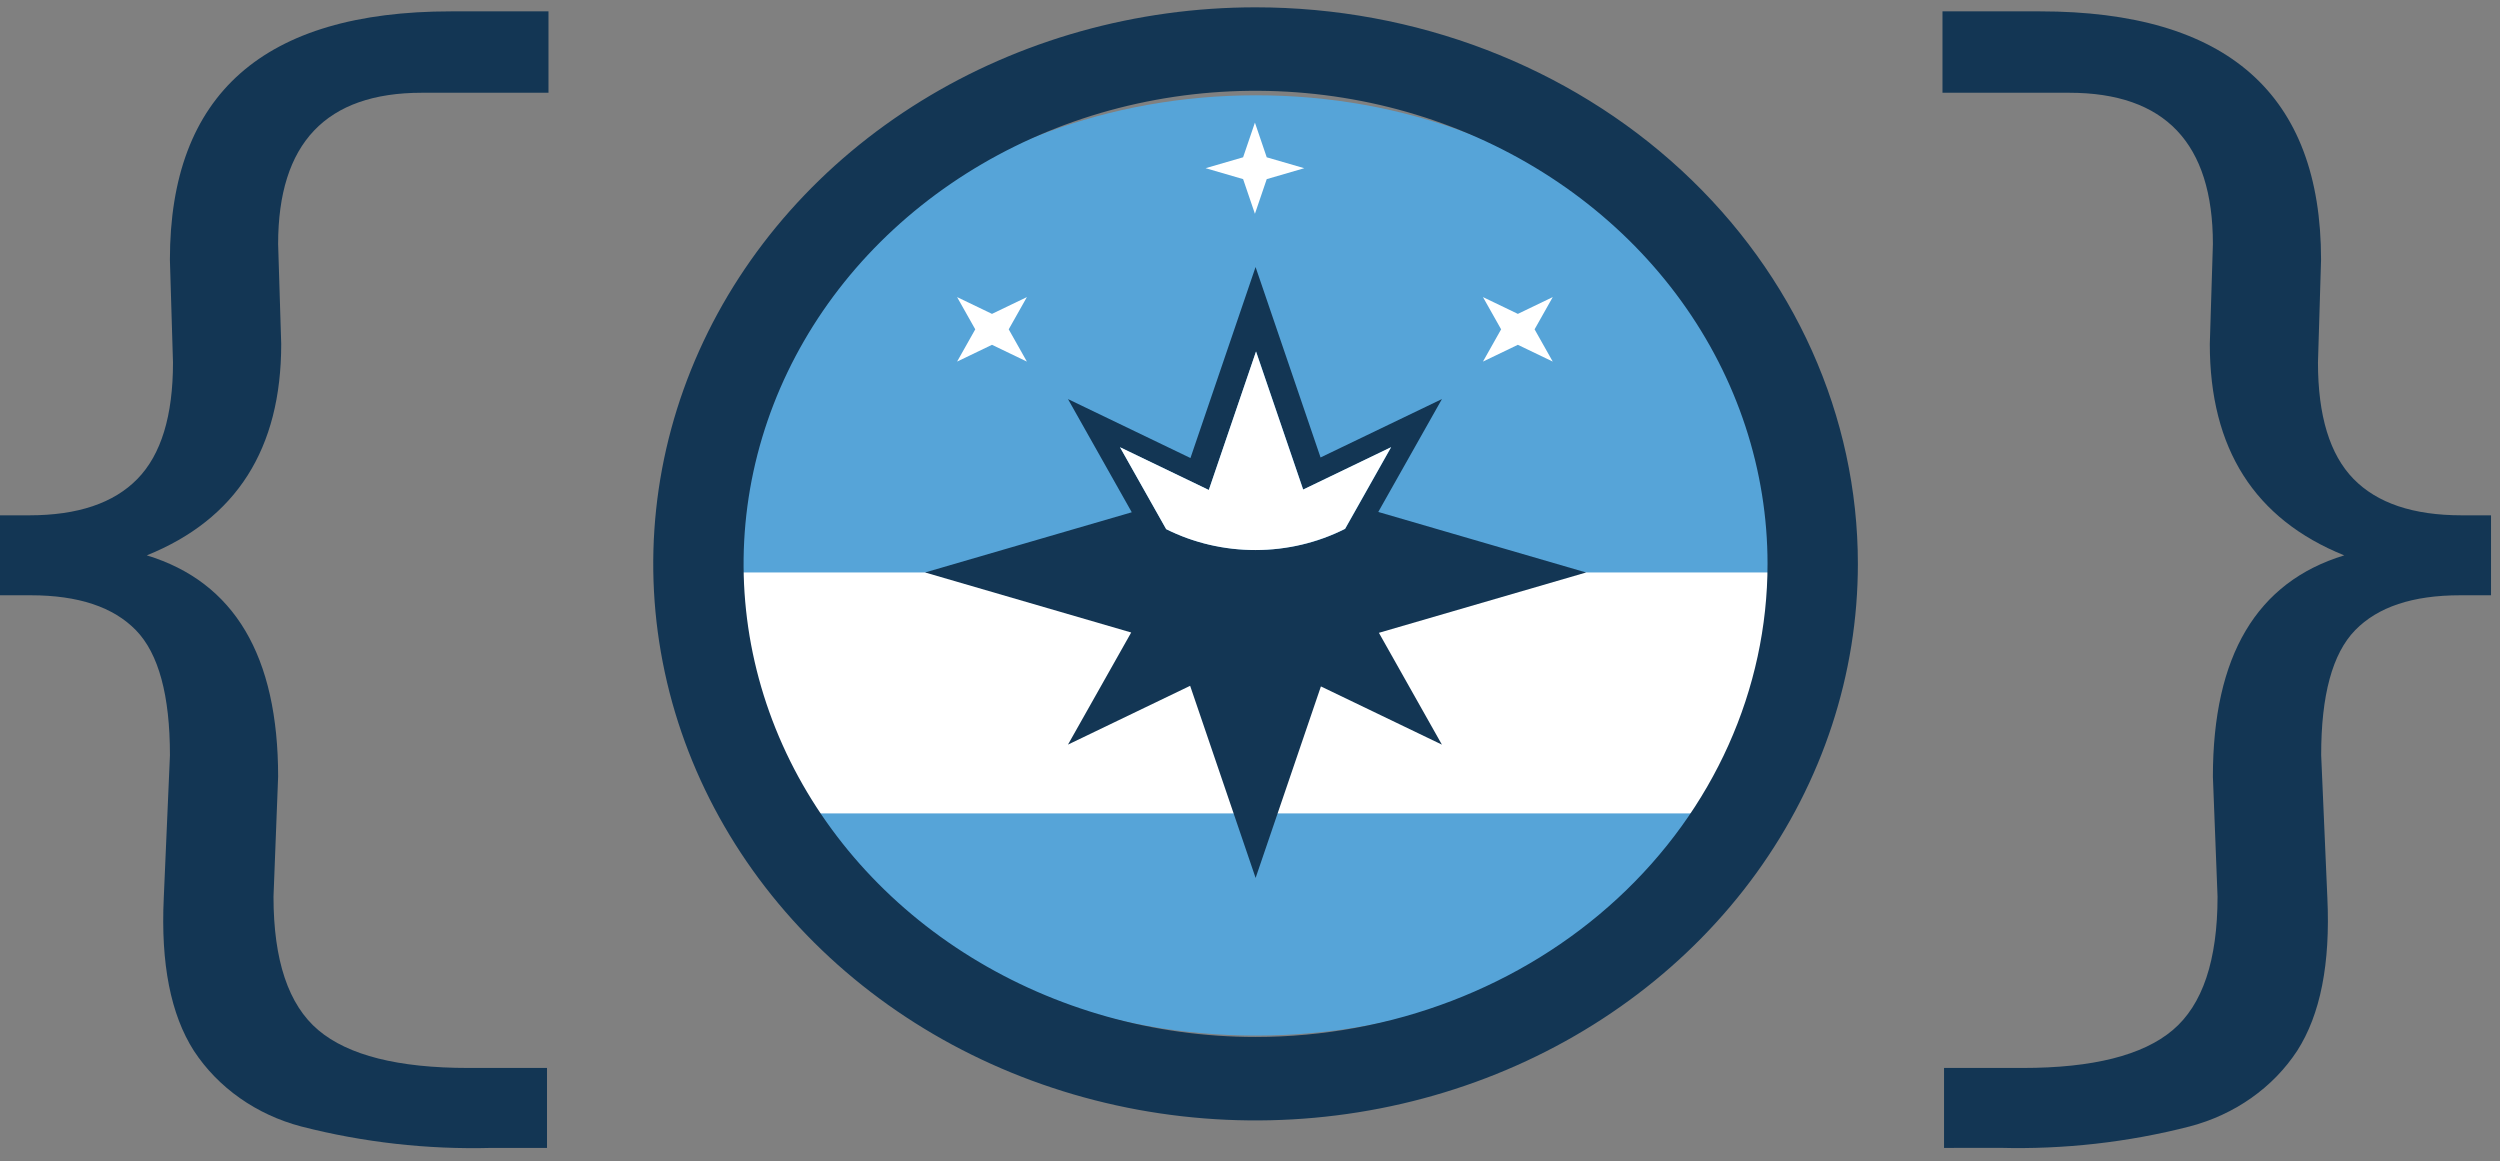
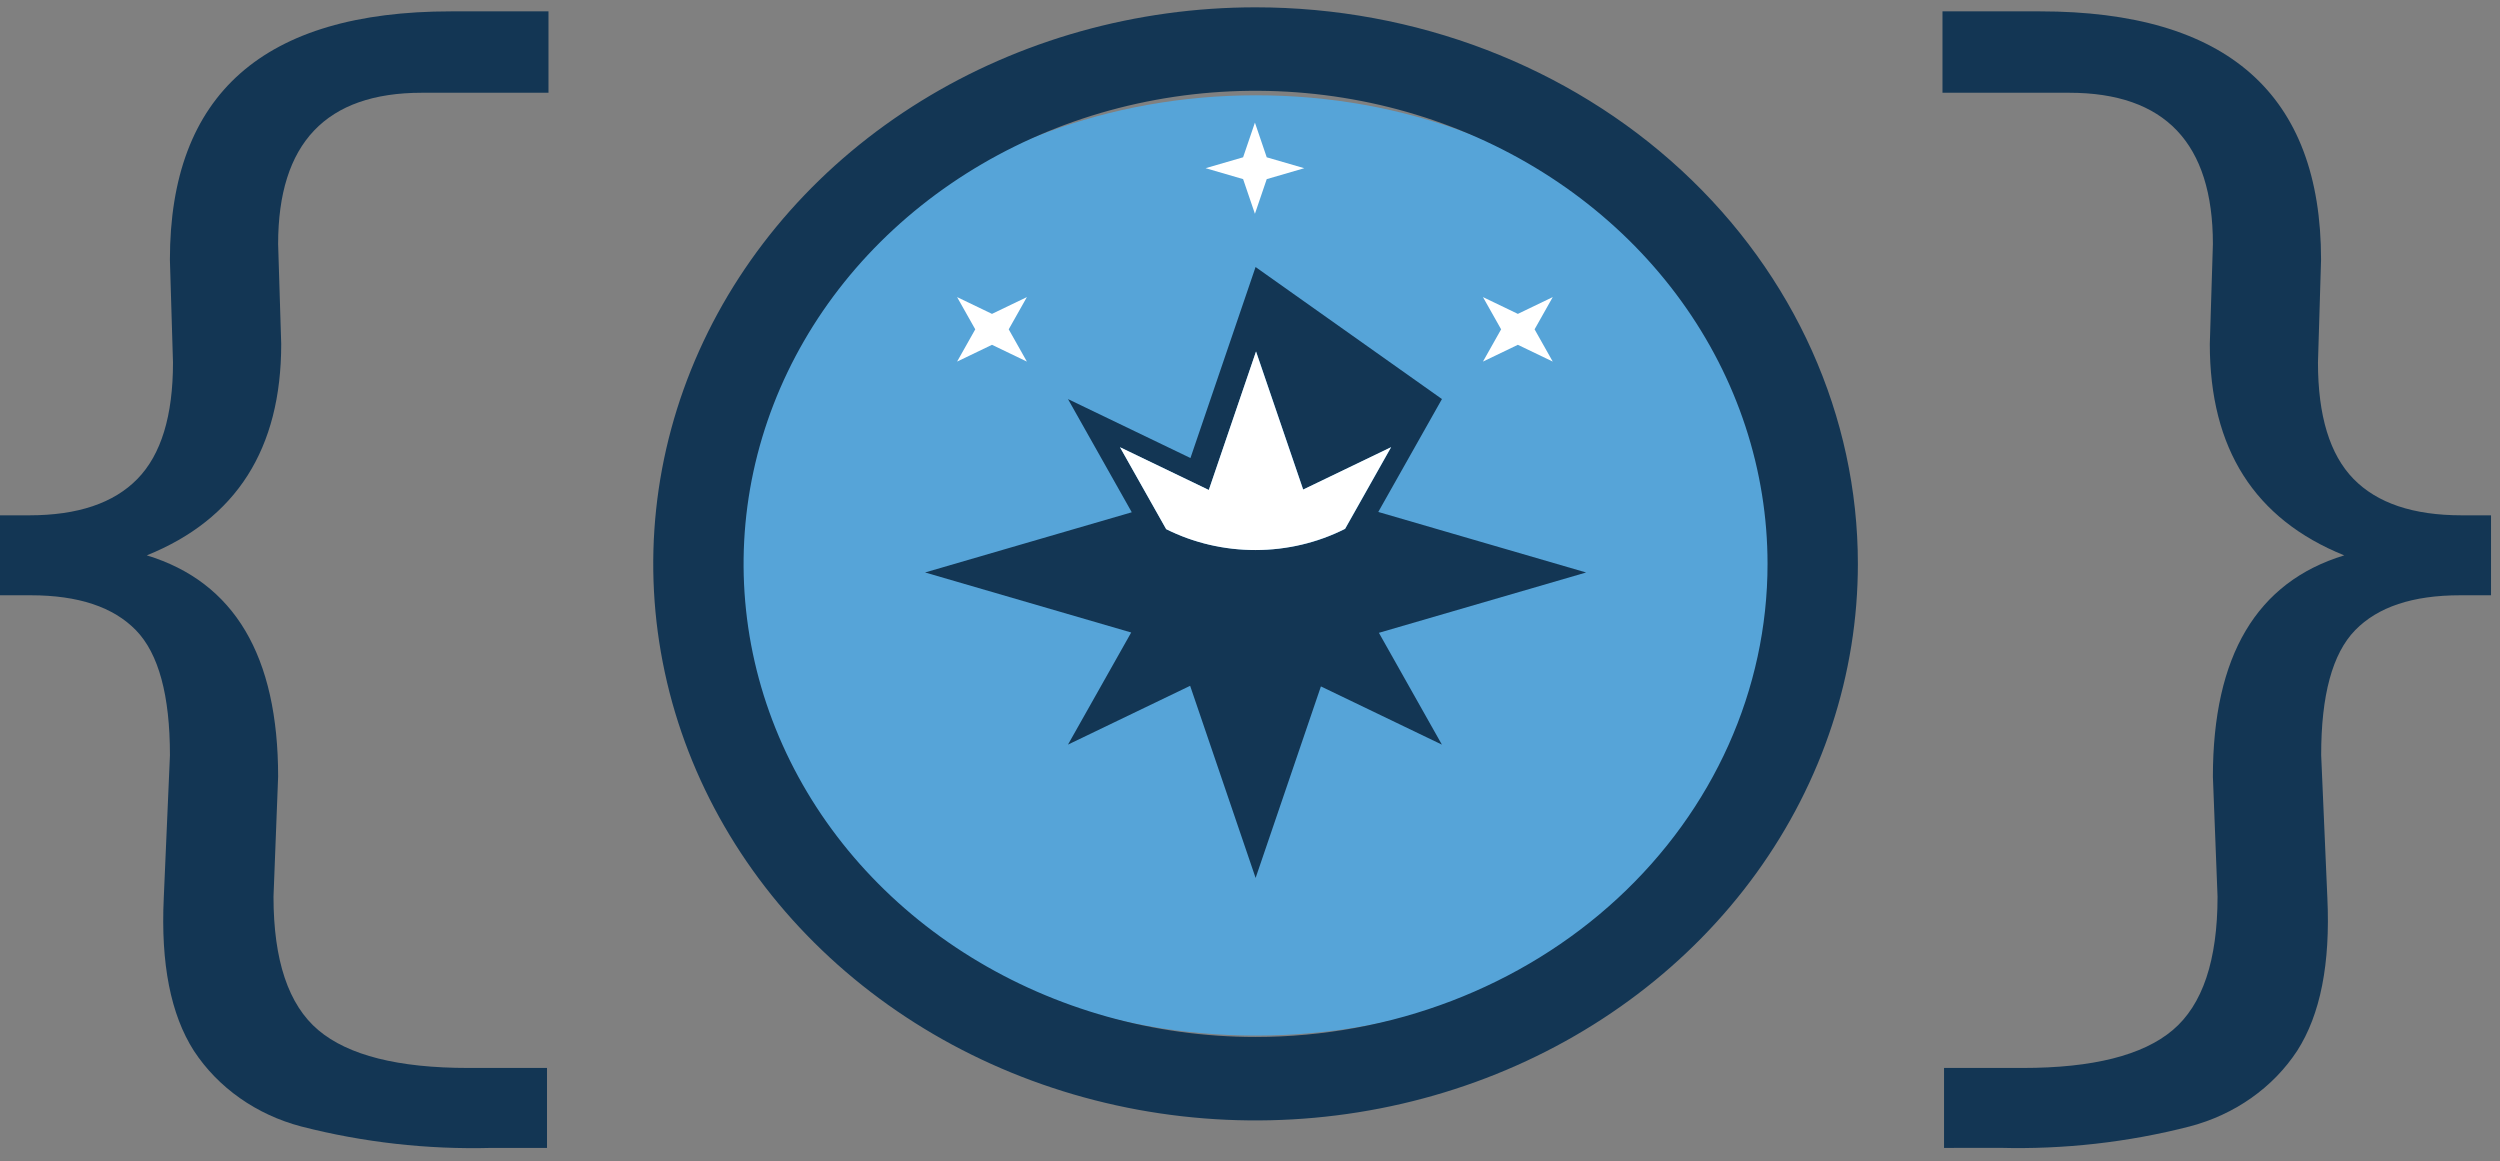
<svg xmlns="http://www.w3.org/2000/svg" width="127" height="59" viewBox="0 0 127 59" fill="none">
  <rect x="0" y="0" width="127" height="59" fill="#808080" stroke="none" />
  <path d="M24.962 58.314C21.703 58.4 18.448 58.033 15.307 57.226C13.027 56.629 11.077 55.255 9.85 53.382C8.673 51.544 8.162 48.957 8.319 45.621L8.633 38.367C8.633 35.321 8.058 33.205 6.91 32.02C5.761 30.836 3.981 30.242 1.57 30.24H0V26.178H1.488C3.947 26.178 5.779 25.561 6.982 24.328C8.186 23.095 8.788 21.125 8.788 18.417L8.631 13.198C8.631 4.784 13.393 0.577 22.917 0.577H27.863V4.712H21.43C16.563 4.712 14.129 7.274 14.129 12.4L14.286 17.477C14.286 22.797 12.01 26.375 7.457 28.212C11.905 29.569 14.129 33.316 14.129 39.455L13.894 45.548C13.894 48.788 14.653 51.048 16.17 52.33C17.688 53.611 20.226 54.252 23.785 54.252H27.788V58.314H24.962Z" fill="#133654" />
  <path d="M98.757 58.314V54.252H102.76C106.318 54.252 108.857 53.611 110.374 52.33C111.892 51.048 112.651 48.788 112.651 45.548L112.415 39.455C112.415 33.314 114.639 29.567 119.087 28.212C114.534 26.375 112.258 22.797 112.258 17.477L112.415 12.4C112.415 7.274 109.982 4.712 105.115 4.712H98.678V0.577H103.623C113.148 0.577 117.91 4.784 117.91 13.198L117.753 18.417C117.753 21.125 118.355 23.095 119.558 24.328C120.762 25.561 122.593 26.178 125.053 26.178H126.544V30.24H124.976C122.569 30.24 120.79 30.832 119.639 32.017C118.487 33.202 117.913 35.317 117.916 38.364L118.23 45.617C118.387 48.954 117.876 51.541 116.698 53.378C115.471 55.252 113.521 56.625 111.241 57.222C108.1 58.03 104.845 58.397 101.586 58.31L98.757 58.314Z" fill="#133654" />
  <path d="M63.806 52.607C78.874 52.607 91.089 41.915 91.089 28.724C91.089 15.534 78.874 4.841 63.806 4.841C48.739 4.841 36.524 15.534 36.524 28.724C36.524 41.915 48.739 52.607 63.806 52.607Z" fill="#56A4D8" />
-   <path d="M90.148 29.081H37.486V41.321H90.148V29.081Z" fill="white" />
  <path d="M63.782 0.372C57.731 0.372 51.815 2.03 46.783 5.137C41.752 8.244 37.83 12.659 35.514 17.826C33.198 22.992 32.592 28.677 33.773 34.161C34.953 39.645 37.868 44.683 42.147 48.637C46.426 52.591 51.878 55.284 57.813 56.375C63.749 57.466 69.901 56.906 75.492 54.766C81.083 52.626 85.861 49.002 89.223 44.353C92.585 39.703 94.38 34.237 94.38 28.645C94.38 21.147 91.156 13.955 85.418 8.653C79.68 3.351 71.897 0.372 63.782 0.372ZM63.782 52.678C58.639 52.678 53.61 51.268 49.333 48.627C45.056 45.987 41.722 42.233 39.754 37.842C37.785 33.451 37.27 28.619 38.274 23.957C39.278 19.295 41.755 15.013 45.392 11.652C49.029 8.291 53.663 6.002 58.709 5.074C63.754 4.147 68.983 4.623 73.735 6.442C78.488 8.261 82.55 11.341 85.408 15.293C88.265 19.245 89.791 23.892 89.791 28.645C89.791 35.019 87.051 41.132 82.173 45.639C77.296 50.146 70.68 52.678 63.782 52.678Z" fill="#133654" />
-   <path d="M80.575 29.082L70.016 26.007L73.251 20.272L67.084 23.239L63.783 13.565L60.475 23.268L54.253 20.273L57.494 26.023L46.993 29.081L57.465 32.131L54.253 37.826L60.459 34.839L63.785 44.6L67.102 34.87L73.249 37.828L70.048 32.147L80.575 29.082ZM63.771 27.939C62.189 27.941 60.633 27.576 59.243 26.878L56.895 22.72L61.407 24.893L63.809 17.855L66.203 24.87L70.669 22.72L68.332 26.868C66.933 27.575 65.365 27.943 63.771 27.939Z" fill="#133654" />
+   <path d="M80.575 29.082L70.016 26.007L73.251 20.272L63.783 13.565L60.475 23.268L54.253 20.273L57.494 26.023L46.993 29.081L57.465 32.131L54.253 37.826L60.459 34.839L63.785 44.6L67.102 34.87L73.249 37.828L70.048 32.147L80.575 29.082ZM63.771 27.939C62.189 27.941 60.633 27.576 59.243 26.878L56.895 22.72L61.407 24.893L63.809 17.855L66.203 24.87L70.669 22.72L68.332 26.868C66.933 27.575 65.365 27.943 63.771 27.939Z" fill="#133654" />
  <path d="M50.393 17.516L52.166 18.369L51.243 16.73L52.166 15.092L50.393 15.945L48.62 15.092L49.543 16.73L48.62 18.369L50.393 17.516Z" fill="white" />
  <path d="M63.75 10.861L64.35 9.1L66.256 8.545L64.35 7.991L63.75 6.229L63.15 7.99L61.244 8.544L63.15 9.099L63.75 10.861Z" fill="white" />
  <path d="M75.334 18.369L77.107 17.516L78.88 18.369L77.957 16.73L78.88 15.092L77.107 15.945L75.334 15.092L76.257 16.73L75.334 18.369Z" fill="white" />
  <path d="M66.199 24.869L63.805 17.855L61.407 24.89L56.894 22.718L59.241 26.882C60.637 27.581 62.2 27.945 63.788 27.942C65.375 27.939 66.937 27.568 68.329 26.864L70.667 22.716L66.199 24.869Z" fill="white" />
</svg>